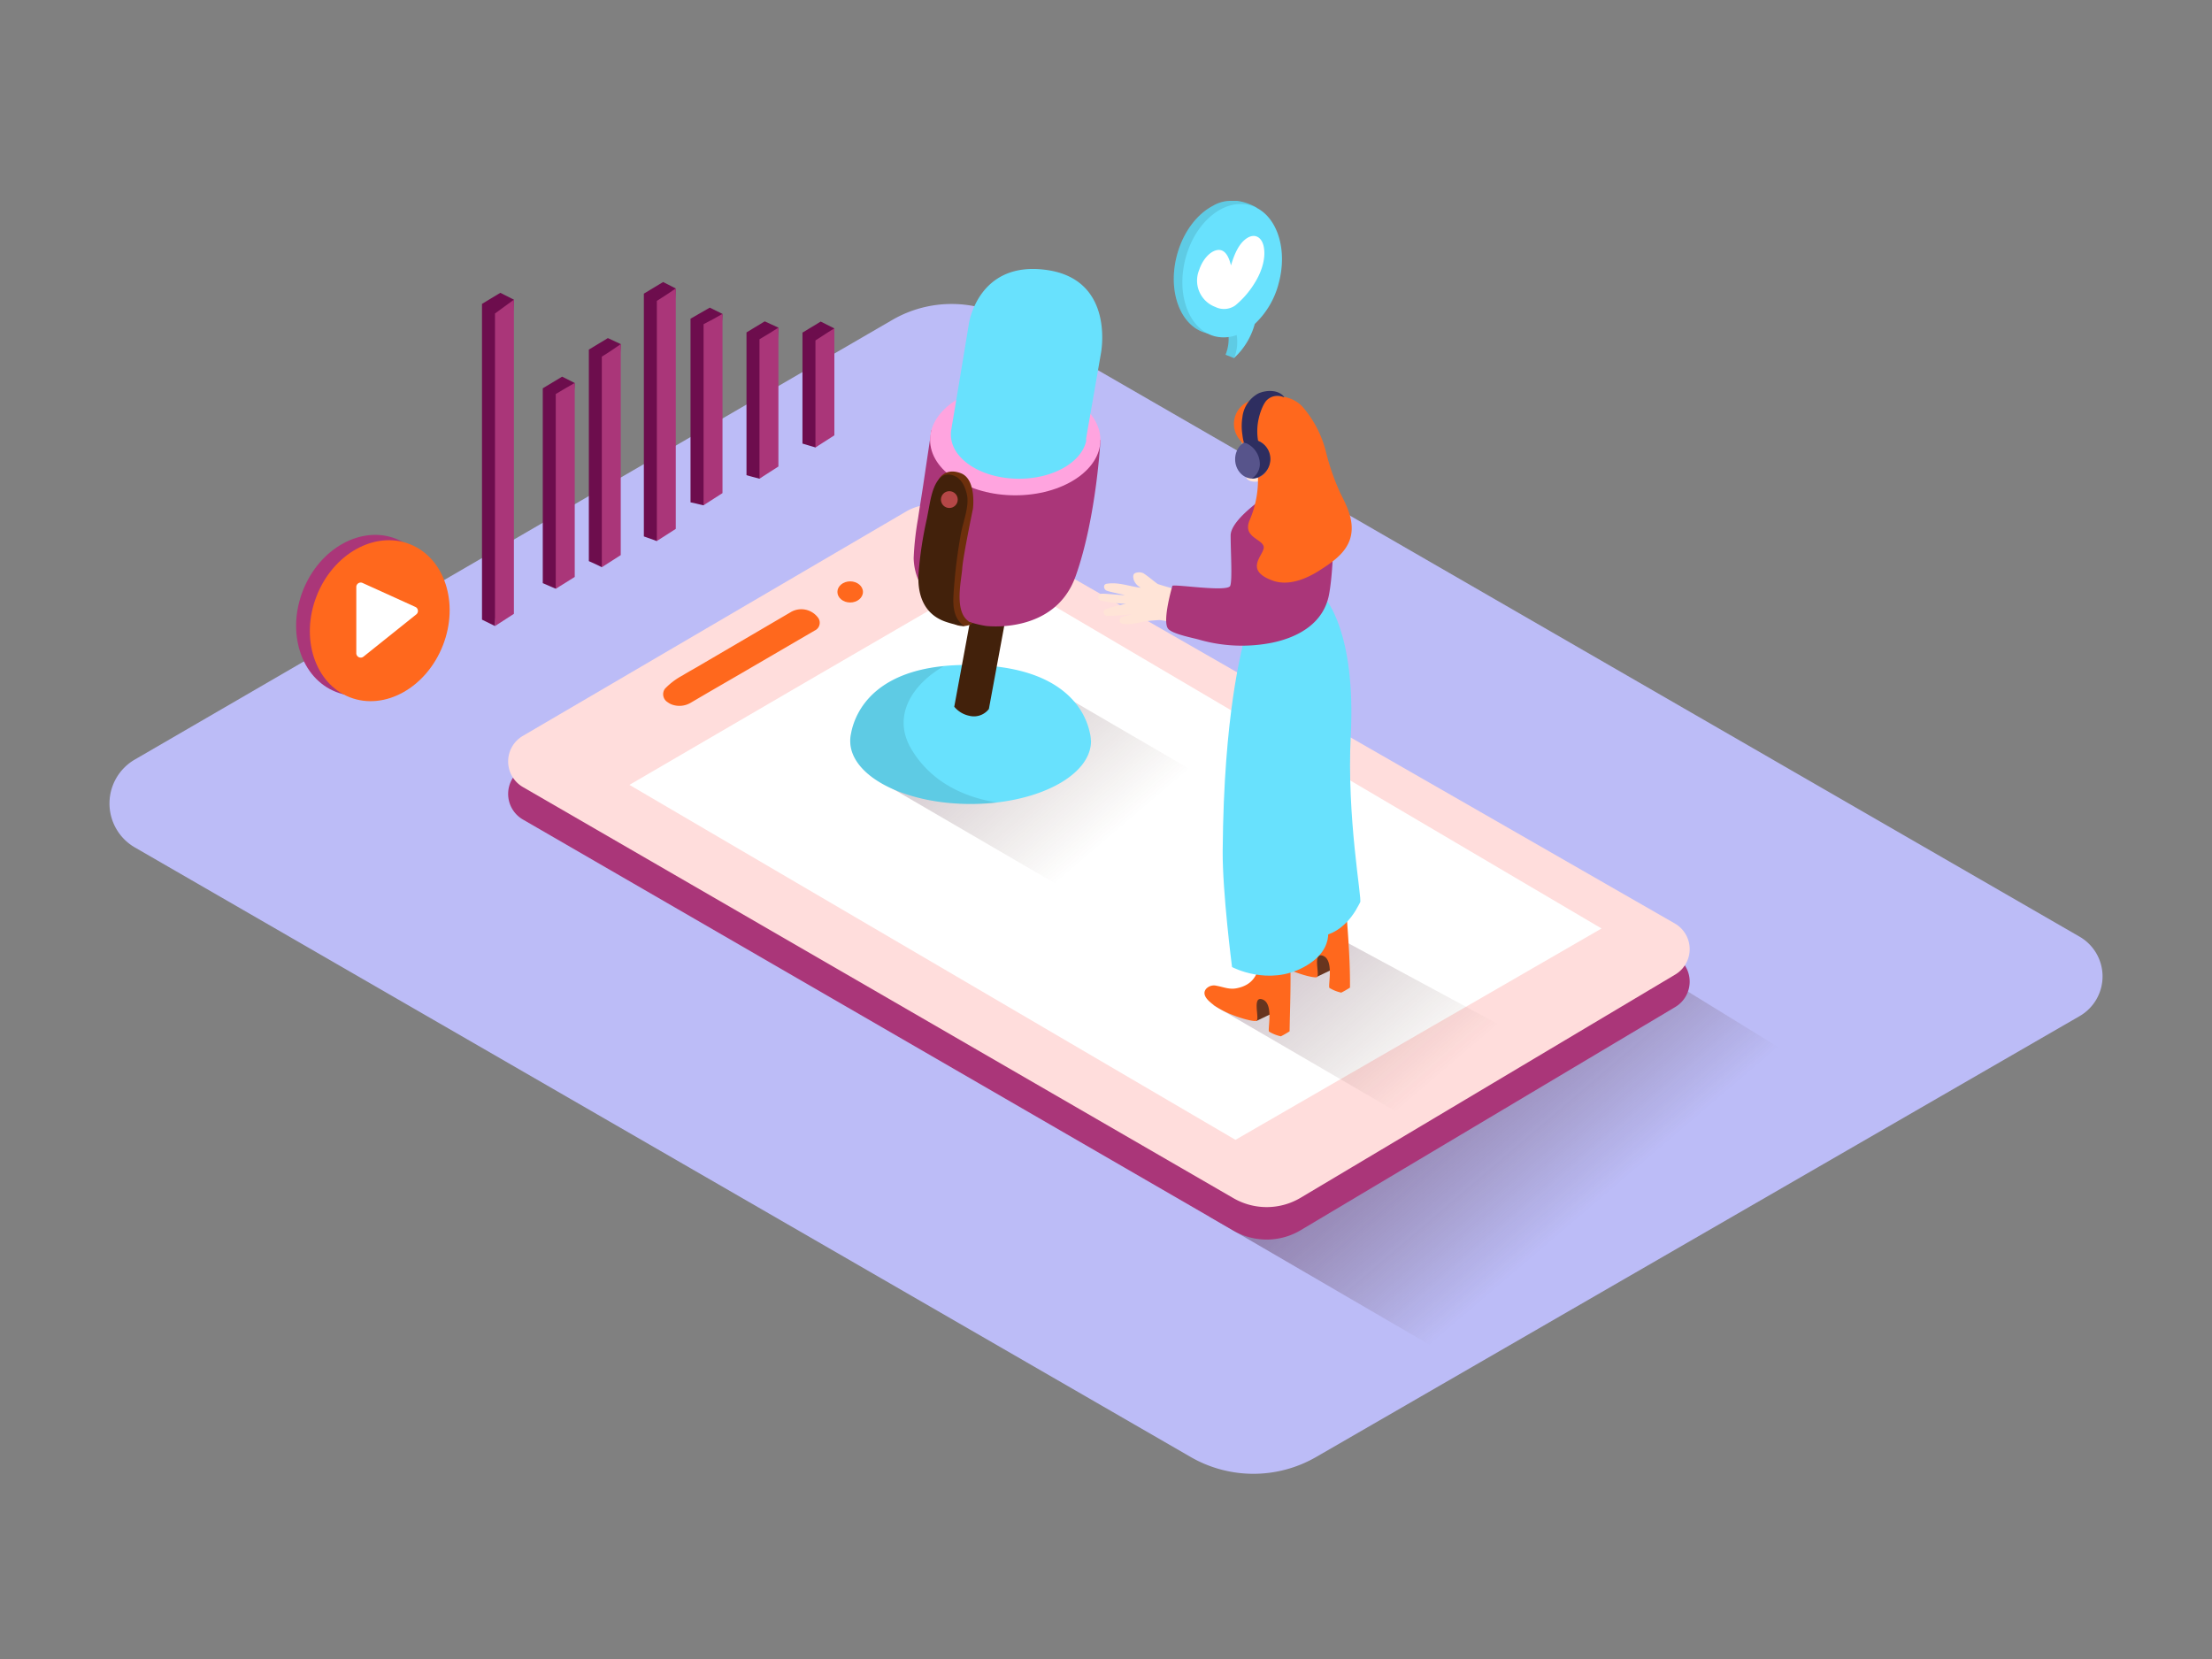
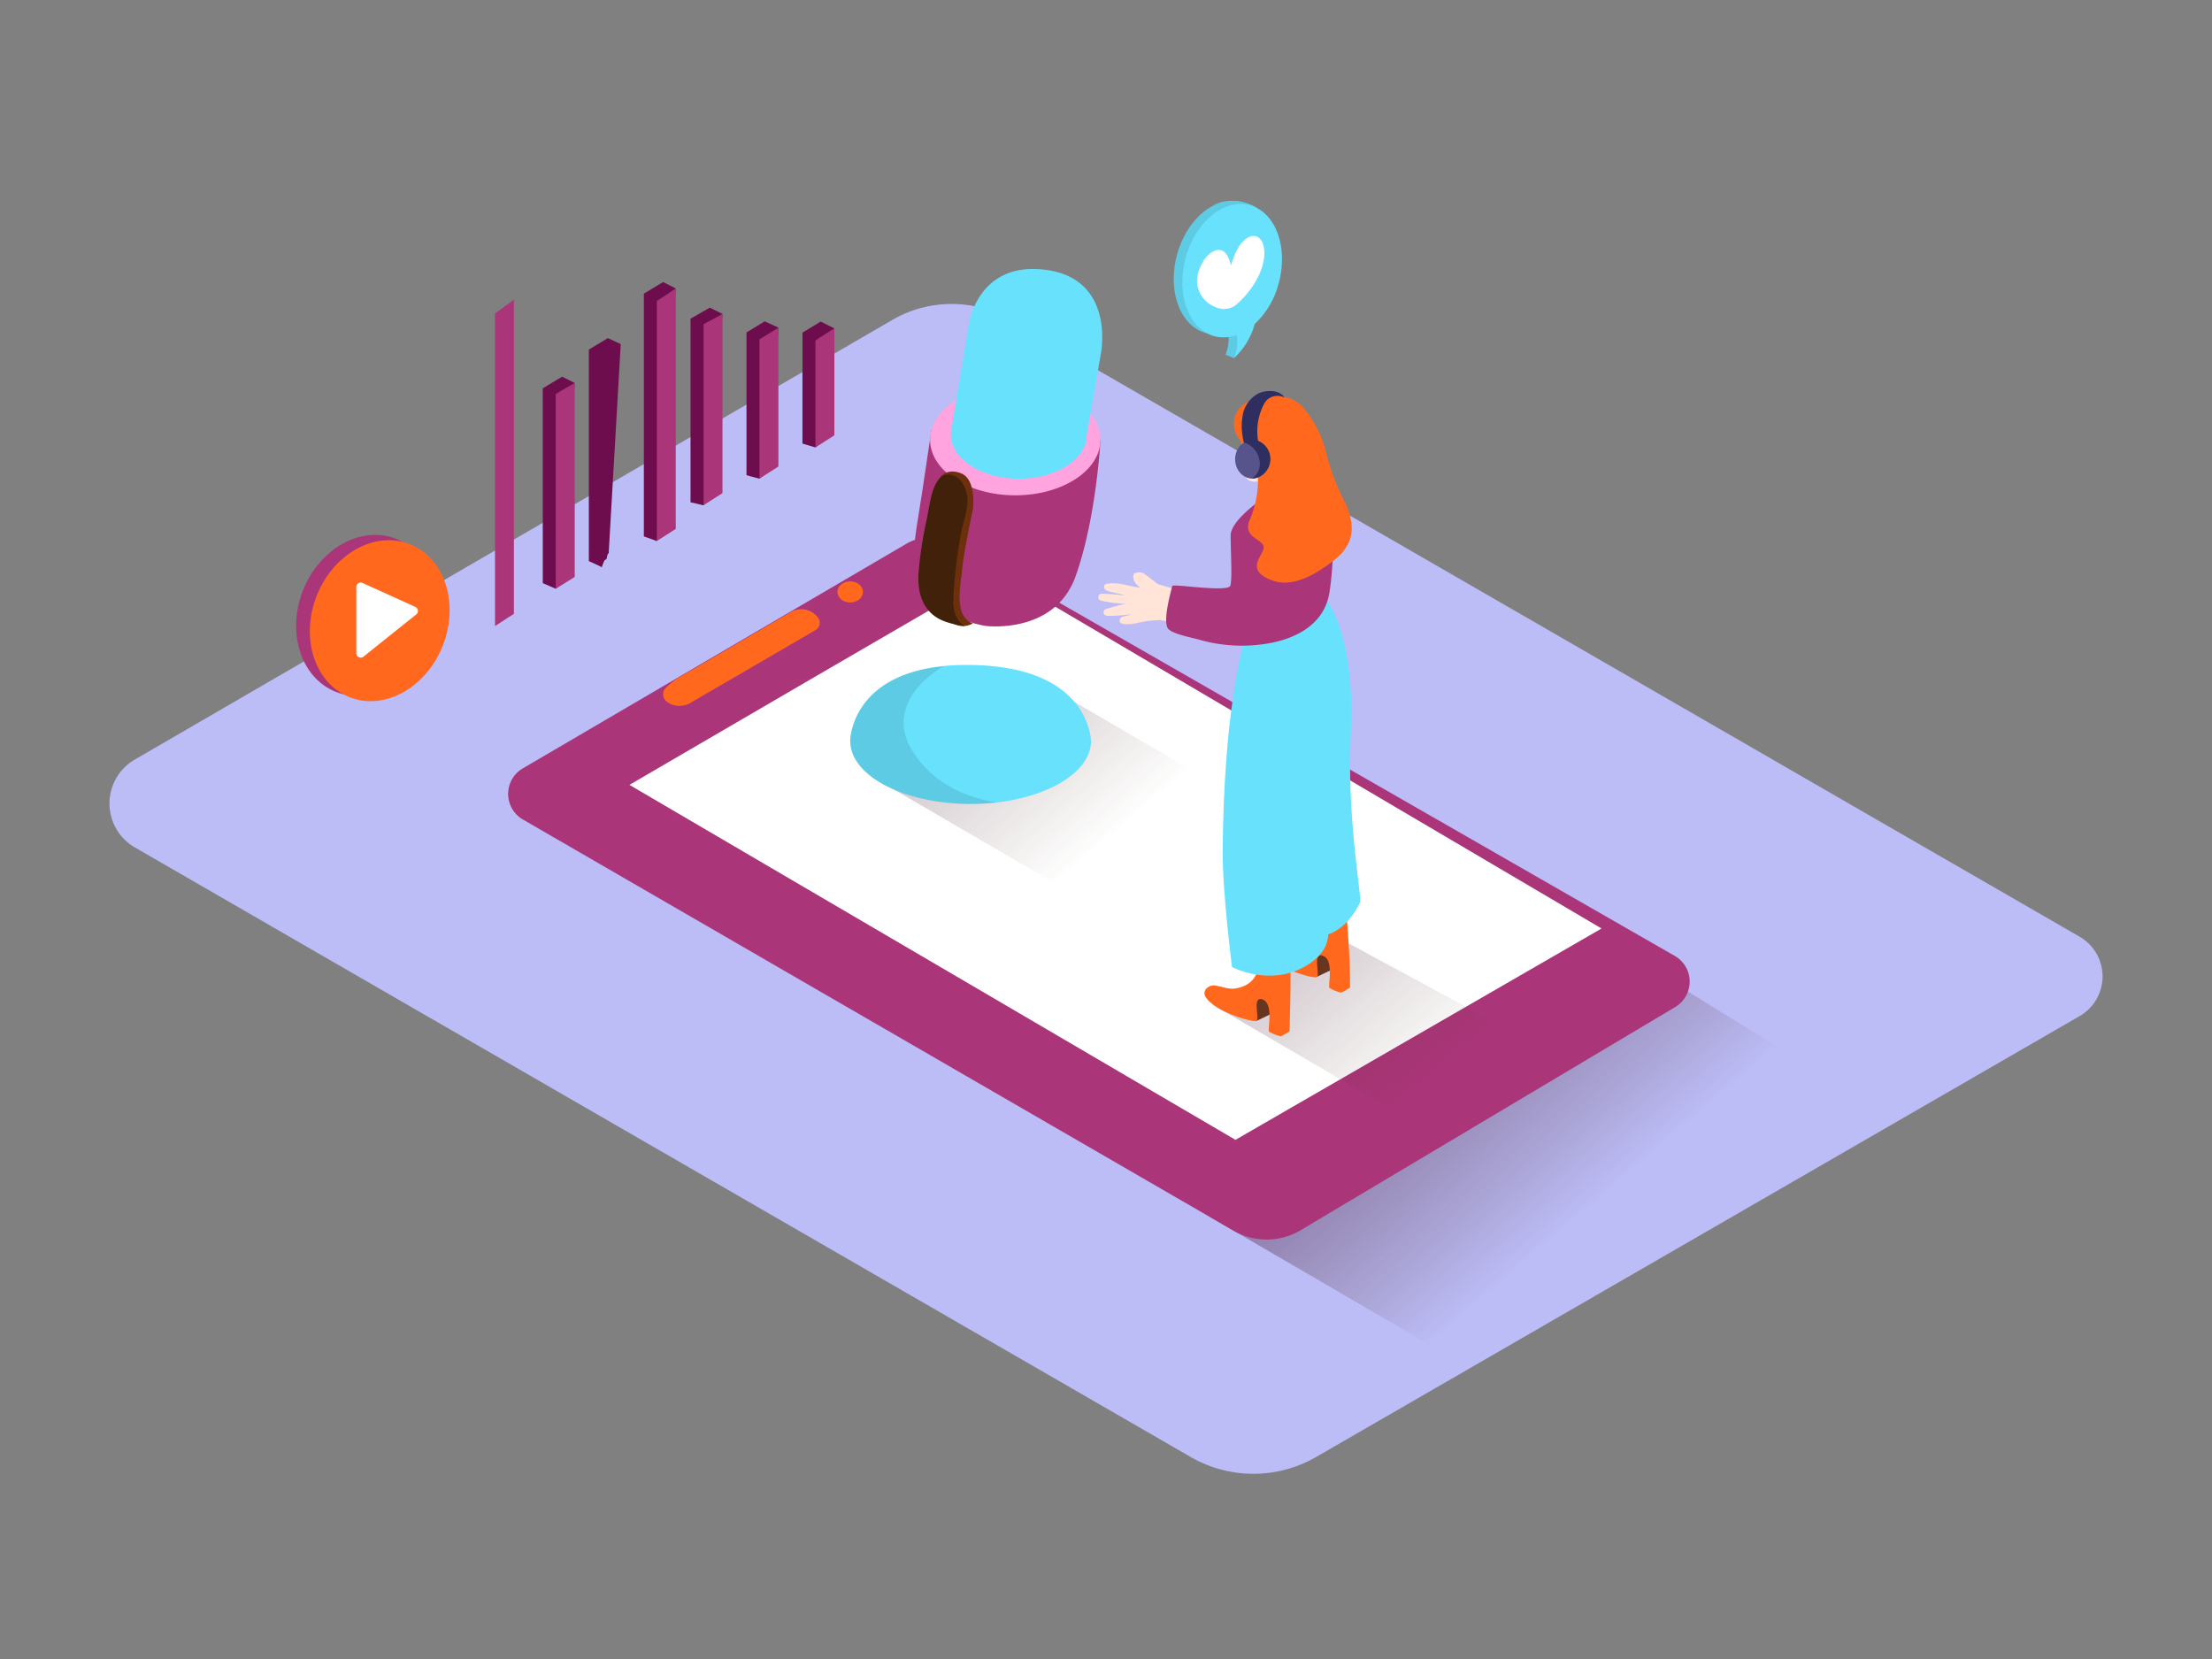
<svg xmlns="http://www.w3.org/2000/svg" xmlns:xlink="http://www.w3.org/1999/xlink" id="Layer_1" data-name="Layer 1" viewBox="0 0 400 300">
  <rect x="0" y="0" width="400" height="300" fill="#808080" stroke="none" />
  <defs>
    <linearGradient id="linear-gradient" x1="286.3" y1="219.6" x2="225.93" y2="148.94" gradientUnits="userSpaceOnUse">
      <stop offset="0" stop-color="#42210b" stop-opacity="0" />
      <stop offset="1" stop-color="#662d91" />
    </linearGradient>
    <linearGradient id="linear-gradient-2" x1="200" y1="152.1" x2="149.51" y2="93" xlink:href="#linear-gradient" />
    <linearGradient id="linear-gradient-3" x1="258.95" y1="195.64" x2="208.71" y2="136.83" xlink:href="#linear-gradient" />
  </defs>
  <title>-</title>
  <path d="M376.07,183.74,238,263.47a22.69,22.69,0,0,1-22.69,0L24.38,153.24a9.18,9.18,0,0,1,0-15.89l137-79.51a21.35,21.35,0,0,1,21.39,0L376.07,169.39A8.29,8.29,0,0,1,376.07,183.74Z" fill="#bcbcf7" />
  <path d="M149.73,79.32l1.15-19.93-2.47-1.24-3.3,2V80.21l2.35.7A8.39,8.39,0,0,1,149.73,79.32Z" fill="#6d0d4d" />
  <path d="M109.24,101.5a.5.5,0,0,1,.41-.35c.08-.25.14-.51.19-.77a.42.42,0,0,1,.23-.32l2.18-37.84-2.33-1.08-3.44,2.08v38.25c.82.36,1.55.69,2.35,1.1A9.39,9.39,0,0,1,109.24,101.5Z" fill="#6d0d4d" />
  <path d="M119.37,96.92a.38.38,0,0,1,.25-.2l2.57-44.56L119.91,51l-3.48,2.1V97c1,.36,1.46.5,2.35.85C118.85,97.59,119.27,97.16,119.37,96.92Z" fill="#6d0d4d" />
  <path d="M127.73,90.84c.13-.47.26-.41.63-.75a.48.48,0,0,1,.37-.11l1.91-33.22-2.29-1.13-3.48,2V90.84c.9.17,1.46.35,2.35.53Z" fill="#6d0d4d" />
  <path d="M139.27,85.11l1.49-25.86-2.47-1.14-3.3,2V85.92c.89.27,1.45.4,2.35.64A12.87,12.87,0,0,1,139.27,85.11Z" fill="#6d0d4d" />
  <path d="M101.15,105.45a.49.49,0,0,1,.7-.28l2.07-35.92-2.27-1.14-3.5,2.11v35.23c.93.39,1.43.63,2.34,1l.45-.37A4.33,4.33,0,0,1,101.15,105.45Z" fill="#6d0d4d" />
-   <polyline points="92.93 54.19 90.47 52.95 87.16 54.95 87.16 112.05 89.51 113.21" fill="#6d0d4d" />
  <polygon points="296.77 174.11 335.91 198.17 258.68 243.28 218.73 220.02 296.77 174.11" fill="url(#linear-gradient)" />
  <path d="M302.87,172.87,173,98.34a9.1,9.1,0,0,0-9.12,0L94.55,138.94a5.35,5.35,0,0,0,0,9.25l128.5,74.35a12,12,0,0,0,12.15-.08l67.72-40.35A5.35,5.35,0,0,0,302.87,172.87Z" fill="#aa3679" />
-   <path d="M302.87,167,173,92.48a9.1,9.1,0,0,0-9.12,0L94.55,133.07a5.35,5.35,0,0,0,0,9.25l128.5,74.35a12,12,0,0,0,12.15-.08l67.72-40.35A5.35,5.35,0,0,0,302.87,167Z" fill="#ffdddc" />
  <path d="M180.14,103.42c-.72.24-66.32,38.51-66.32,38.51l109.59,64.19,66.2-38.22Z" fill="#fff" />
  <path d="M120.76,127a1.69,1.69,0,0,1-.52-2.45,12.42,12.42,0,0,1,3.19-2.41c1.12-.7,2.29-1.31,3.43-2l8.83-5.17,7.24-4.24a3.75,3.75,0,0,1,3.21-.35,3.79,3.79,0,0,1,1.87,1.43,1.55,1.55,0,0,1-.7,2.22L134,121.79l-5.75,3.33-3.33,1.95a4,4,0,0,1-3.4.34A2.93,2.93,0,0,1,120.76,127Z" fill="#ff681d" />
  <ellipse cx="153.74" cy="107.04" rx="2.31" ry="1.91" fill="#ff681d" />
  <path d="M226.64,37.58l.66,0a9.8,9.8,0,0,0-3.59-1.26l-.35,0-.28,0h-.5a6.37,6.37,0,0,0-3.27.91h0c-2.86,1.5-5.36,4.73-6.47,8.88-1.76,6.54.59,12.86,5.24,14.11a6.72,6.72,0,0,0,4-.22,7.72,7.72,0,0,1-.46,4.15l1.55.61L225,61.23l-.73-.53A11,11,0,0,0,225.38,58a15.26,15.26,0,0,0,4.33-7.36C231.17,45.19,229.8,39.93,226.64,37.58Z" fill="#68e1fd" />
  <path d="M226.64,37.58l.66,0a9.8,9.8,0,0,0-3.59-1.26l-.35,0-.28,0h-.5a6.37,6.37,0,0,0-3.27.91h0c-2.86,1.5-5.36,4.73-6.47,8.88-1.76,6.54.59,12.86,5.24,14.11a6.72,6.72,0,0,0,4-.22,7.72,7.72,0,0,1-.46,4.15l1.55.61L225,61.23l-.73-.53A11,11,0,0,0,225.38,58a15.26,15.26,0,0,0,4.33-7.36C231.17,45.19,229.8,39.93,226.64,37.58Z" opacity="0.1" />
  <path d="M226,37.11c-4.66-1.25-9.86,3-11.61,9.58s.59,12.86,5.24,14.11a6.72,6.72,0,0,0,4-.22,7.72,7.72,0,0,1-.46,4.15,13,13,0,0,0,3.73-6.15,15.26,15.26,0,0,0,4.33-7.36C233,44.67,230.67,38.36,226,37.11Z" fill="#68e1fd" />
  <path d="M228.47,44.37c-.42-1.56-1.59-2.13-2.87-1.37-1.51.89-2.39,2.92-3,5-.41-1.67-1.13-3.1-2.64-2.75-1.26.3-2.53,1.77-3.11,3.56a5.08,5.08,0,0,0,2.93,6.7,3.54,3.54,0,0,0,3.6-.28,16.08,16.08,0,0,0,3.47-4C228.22,49.07,229,46.47,228.47,44.37Z" fill="#fff" />
  <ellipse cx="66.19" cy="111.28" rx="14.87" ry="12.26" transform="translate(-61.57 132.3) rotate(-68.6)" fill="#aa3679" />
  <ellipse cx="68.68" cy="112.25" rx="14.87" ry="12.26" transform="translate(-60.9 135.23) rotate(-68.6)" fill="#ff681d" />
  <path d="M64.43,106.13v12a.8.8,0,0,0,1.29.62l9.56-7.65a.8.8,0,0,0-.17-1.35l-9.56-4.34A.8.8,0,0,0,64.43,106.13Z" fill="#fff" />
  <path d="M89.51,56.69v56.52L92.93,111V54.19Z" fill="#aa3679" />
  <path d="M100.5,71.25v35.22l3.43-2.14V69.25C102.77,69.91,101.62,70.56,100.5,71.25Z" fill="#aa3679" />
-   <path d="M108.83,64.49v38.08l3.42-2.19V62.23C111.13,63,110,63.78,108.83,64.49Z" fill="#aa3679" />
  <path d="M118.78,54.41V97.83l3.42-2.19V52.16C121.06,52.93,119.94,53.7,118.78,54.41Z" fill="#aa3679" />
  <path d="M127.23,58.62V91.36l3.42-2.19V56.76Q129,57.72,127.23,58.62Z" fill="#aa3679" />
  <path d="M137.34,61.35v25.2l3.42-2.19V59.25Q139.08,60.33,137.34,61.35Z" fill="#aa3679" />
  <path d="M149.76,60.07c-.76.51-1.52,1-2.3,1.49V80.91l3.42-2.19V59.39C150.5,59.61,150.12,59.83,149.76,60.07Z" fill="#aa3679" />
  <polygon points="187.36 122.89 227.4 146.22 197.53 163.67 157.59 140.4 187.36 122.89" opacity="0.57" fill="url(#linear-gradient-2)" />
  <path d="M197.26,133.76a6.15,6.15,0,0,0-.19-1.28c-.73-3.45-4.17-11.6-20.27-12.2-18.83-.71-22.29,8.89-22.92,12.44a6.12,6.12,0,0,0-.13,1c0,.18,0,.28,0,.28,0,6.29,9.75,11.38,21.77,11.38s21.77-5.1,21.77-11.38C197.28,134,197.28,133.91,197.26,133.76Z" fill="#68e1fd" />
  <path d="M164.8,135.46c-3.64-6.13.38-11.86,5.89-15-13.5,1.34-16.25,9.15-16.81,12.27a6.12,6.12,0,0,0-.13,1c0,.18,0,.28,0,.28,0,6.29,9.75,11.38,21.77,11.38a41.12,41.12,0,0,0,4.75-.27C174,144.11,168.21,141.21,164.8,135.46Z" opacity="0.1" />
-   <path d="M175.29,129.44a3.41,3.41,0,0,0,3.53-1.23l3.62-19.57-6.13-1.13-3.75,20.29A4.78,4.78,0,0,0,175.29,129.44Z" fill="#42210b" />
  <path d="M168.43,77.79q-.69,4.59-1.37,9.18c-.33,2.22-.72,4.58-1.06,6.85a53.55,53.55,0,0,0-.78,7.09c.15,6.95,6.63,11.24,13.06,12.28,0,0,12.46,1.6,16.23-9S199,79.55,199,79.55" fill="#aa3679" />
  <ellipse cx="183.59" cy="79.55" rx="15.4" ry="10.02" fill="#ffa4df" />
  <path d="M169.72,86.73s1.09-2.25,4-1.17S175.94,92,175.94,92s-1.81,8.69-1.94,10.83-1.78,8.68,1.93,9.89a3.5,3.5,0,0,1-3,.28c-1.9-.54-1.79-10.21-1.79-10.21" fill="#6d2f0c" />
  <path d="M167.61,93.78c.16-.85.32-1.7.48-2.54.41-2.23,1.37-6.57,4.58-5.15,1.9.85,2.25,3.75,2.25,3.75.24,2.1-.76,4.53-1.14,6.58a94.25,94.25,0,0,0-1.28,10c-.19,2.48-.41,5.36,2,6.87a6.86,6.86,0,0,0-1.6-.32,19.3,19.3,0,0,1-1.9-.54c-3.86-1.33-5.11-4.77-4.91-8.6A69.78,69.78,0,0,1,167.61,93.78Z" fill="#42210b" />
-   <circle cx="171.67" cy="90.34" r="1.52" fill="#b54747" />
  <path d="M199.08,63.92s2.66-13.34-9.8-15.1-14.08,9.75-14.08,9.75-2.12,12.91-3.16,19h0a5.3,5.3,0,0,0-.09,1c0,4.42,5.51,8,12.31,8,6.16,0,11.24-2.94,12.15-6.78h0l0-.23c0-.1,0-.2,0-.3Z" fill="#68e1fd" />
  <polygon points="243.19 170.23 283.58 192.03 259.32 205.01 219.38 181.75 243.19 170.23" opacity="0.55" fill="url(#linear-gradient-3)" />
  <polyline points="238.07 176.67 242.27 174.66 240.57 170.23 237.28 171.56" fill="#68351f" />
  <path d="M243.48,165.07h-4.73c-.1,1.91-.53,4.25-2.18,5-.65.39-3.18,1.16-4,.85s-3.4-.95-3.71-.71-1.51.95.91,3.12,7.63,3.61,8.33,3.38-.86-4.55,1.09-3.89c2.13.72.9,5.45,1.22,5.83a7,7,0,0,0,2.13.85,16.59,16.59,0,0,0,1.58-.91C244.16,174.05,243.81,169.56,243.48,165.07Z" fill="#ff681d" />
  <polyline points="227.18 184.63 231.37 182.62 229.67 178.18 226.39 179.52" fill="#68351f" />
  <path d="M233.21,171.58,227.86,173c-.15,3-1.15,5.13-4.3,5.72-1.31.24-2.32-.24-3.56-.46a1.92,1.92,0,0,0-1.89.55c-.73.87,0,1.79.74,2.42,2.41,2.18,7.63,3.61,8.33,3.38s-.86-4.55,1.09-3.89c2.13.72.9,5.45,1.22,5.83a7,7,0,0,0,2.13.85,16.59,16.59,0,0,0,1.58-.91C233.27,182,233.54,176.08,233.21,171.58Z" fill="#ff681d" />
  <path d="M220.3,107.94a54,54,0,0,1-10.91-2.32l-.11-.07c-.86-.62-1.64-1.33-2.54-1.9a1.86,1.86,0,0,0-1.5,0c-.43.21-.33.84-.22,1.21a2.62,2.62,0,0,0,1.28,1.42l0,0c-2.07-.22-4.06-1.08-6.2-.71-.68.12-.52,1,0,1.23s2.76.65,3.29.82c-.81,0-3.35-.29-4.16-.26a.64.64,0,0,0-.17,1.25,24,24,0,0,0,4.53.58,27.18,27.18,0,0,0-3.72,1c-.59.28-.27,1.18.32,1.18a34.81,34.81,0,0,0,4.43-.29c-.31.16-1.54.37-1.85.55a.64.64,0,0,0,.15,1.16c1.56.3,3-.27,4.59-.48.74-.1,1.48-.15,2.22-.19,2.72.45,5.45.84,8.2,1.1.6.06.75-.62.47-1a.2.2,0,0,0-.16-.23l-.43-.1a.25.25,0,0,0,0-.08.26.26,0,0,0,0-.19l1.21.2a.64.64,0,0,0,.34-1.23c-.28-.12-.57-.2-.86-.3a.73.73,0,0,0,0-.15l.16,0a.23.23,0,0,0,.12-.45l-.83-.31a.76.76,0,0,0,.13-.19q.84.25,1.67.57c.28.11.4-.34.12-.45L219,109h0c.28.09.4-.35.12-.45-.63-.21-1.25-.41-1.88-.6q1.5.25,3,.41C220.59,108.43,220.59,108,220.3,107.94Z" fill="#ffe4d7" />
  <path d="M239.63,108.25s5.59,5.92,4.63,24.74c-.76,14.76,2.07,29.6,1.7,30.17s-3.29,7.87-11,5.95l-2.38-56.67" fill="#68e1fd" />
  <path d="M224.93,115.67c-.31,2-3.64,13.07-3.83,38.2-.06,7.43,1.69,21,1.69,21s6.54,3.52,13,0,3.9-8.46,3.9-8.46L238.16,146l-1.42-34.27" fill="#68e1fd" />
  <path d="M230.14,116.2a28,28,0,0,1-13.16-.49c-1.1-.34-5.14-1.06-5.8-2.09-1-1.5.83-7.7.83-7.7.8-.28,10.06,1.19,10.46,0s.07-6,.07-9.09,7.21-7.69,7.57-7.93c0,0,5.3-4.58,8.52-3.93s2.74,17.23,1.69,22.6C239.36,112.53,235.07,115.15,230.14,116.2Z" fill="#aa3679" />
  <path d="M224.67,76.21s-.51,9.6,1.05,10.59,4.78-.59,5.5-2.16.26-1.93-1.4-2.23-.49-.14-1.46-.68C226.31,80.6,230.19,75.66,224.67,76.21Z" fill="#ffe4d7" />
  <path d="M231.83,86.84a50.94,50.94,0,0,0,3.36-12.72,4.88,4.88,0,0,0-1.3-.95A8,8,0,0,0,226,72.5a4.44,4.44,0,0,0-1.83,7,20.43,20.43,0,0,1,3.28,5.71,3.58,3.58,0,0,0,1,1.79v0h0a2.12,2.12,0,0,0,.9.32A3.9,3.9,0,0,0,231.83,86.84Z" fill="#ff681d" />
  <path d="M227.42,85.18A18.44,18.44,0,0,1,226,94c-1.36,3.11,2.12,3.4,2.5,4.79s-3.86,4.17,1.58,6.18c2.91,1.07,6.13-.28,8.58-1.85,2.7-1.73,5.56-3.71,5.76-7.21.14-2.45-1-4.68-2.08-6.81a42.13,42.13,0,0,1-2.52-7.2,19.72,19.72,0,0,0-4.34-8.41c-1.73-1.81-4.4-2.14-6.72-1.77" fill="#ff681d" />
  <ellipse cx="226.5" cy="83.05" rx="3.15" ry="3.5" fill="#57548b" />
  <path d="M226.61,79.55A2.89,2.89,0,0,0,225,80a4.2,4.2,0,0,1,2.81,3.61,3.14,3.14,0,0,1-1,2.58,3,3,0,0,1-.42.31l.19,0a3.52,3.52,0,0,0,0-7Z" fill="#2e2e60" />
  <path d="M228.35,73.5a6.05,6.05,0,0,1,.52-.9,2.74,2.74,0,0,1,3.28-.77h.1c-1-1.41-3.29-1.33-4.71-.68a5.58,5.58,0,0,0-2.87,4.27,10.05,10.05,0,0,0,0,3.22c0,.12.18,1.37.32,1.4l2.69.51a10.3,10.3,0,0,1,0-5.13A10.71,10.71,0,0,1,228.35,73.5Z" fill="#2e2e60" />
</svg>